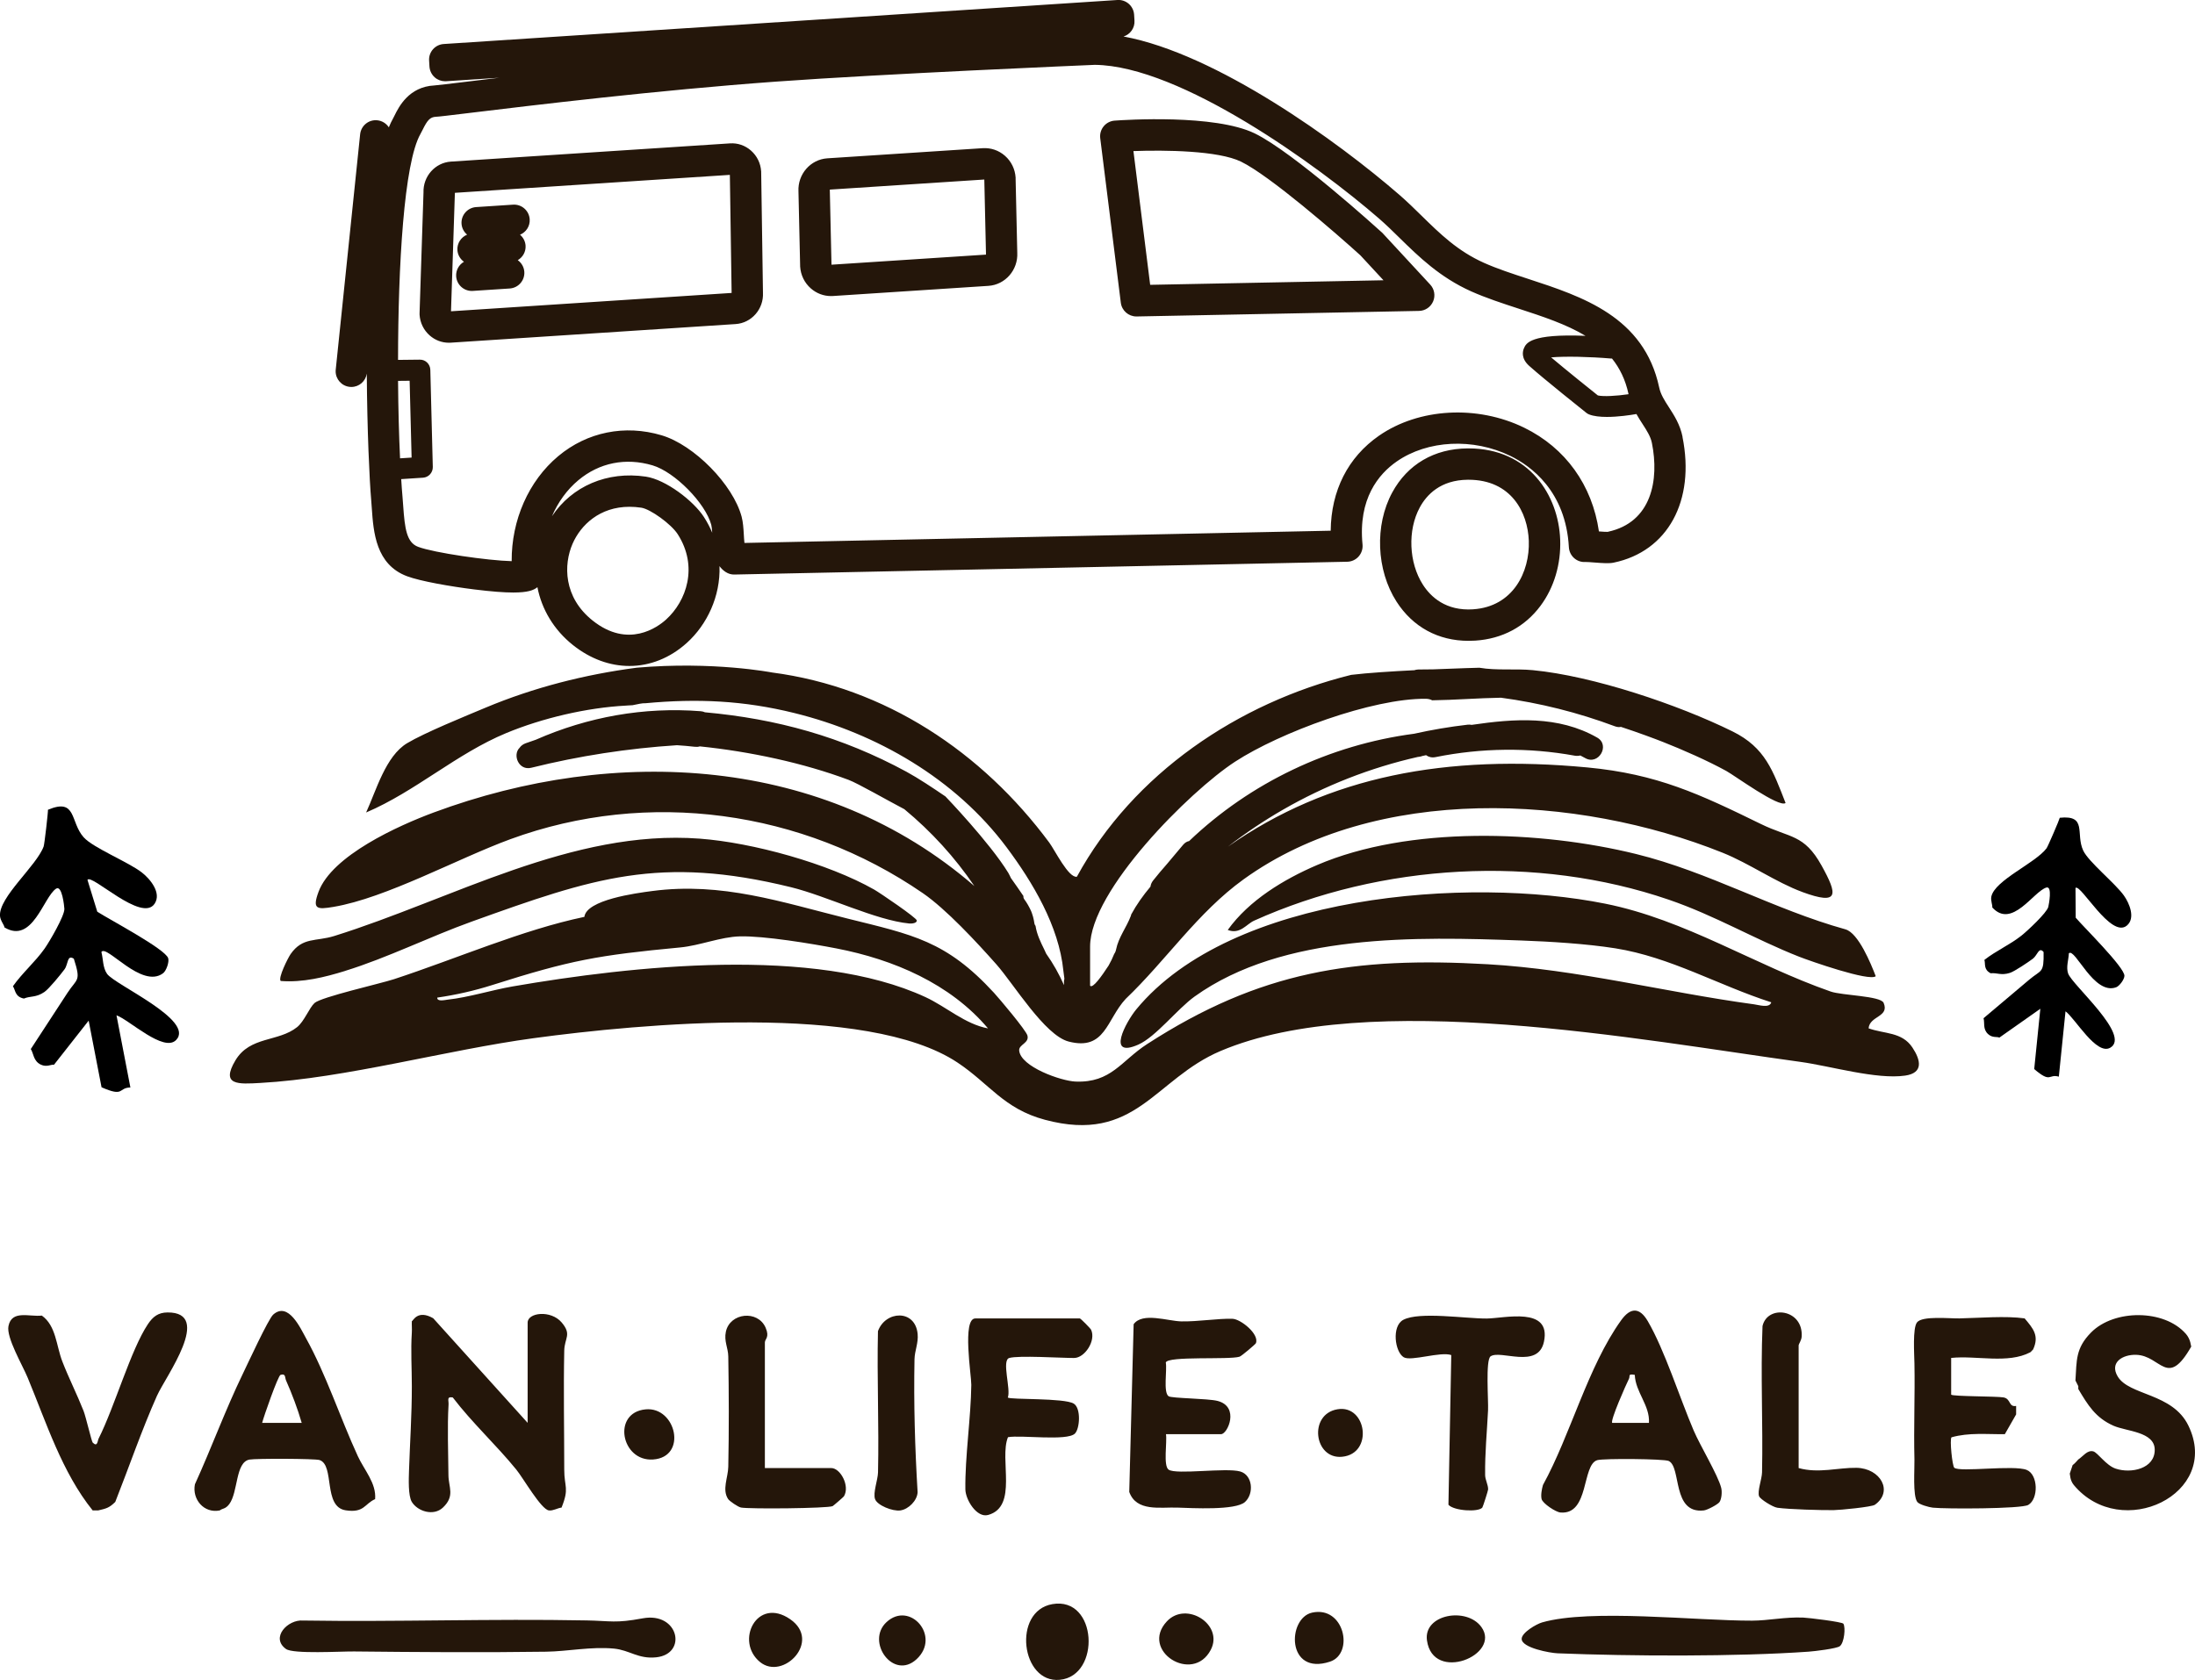
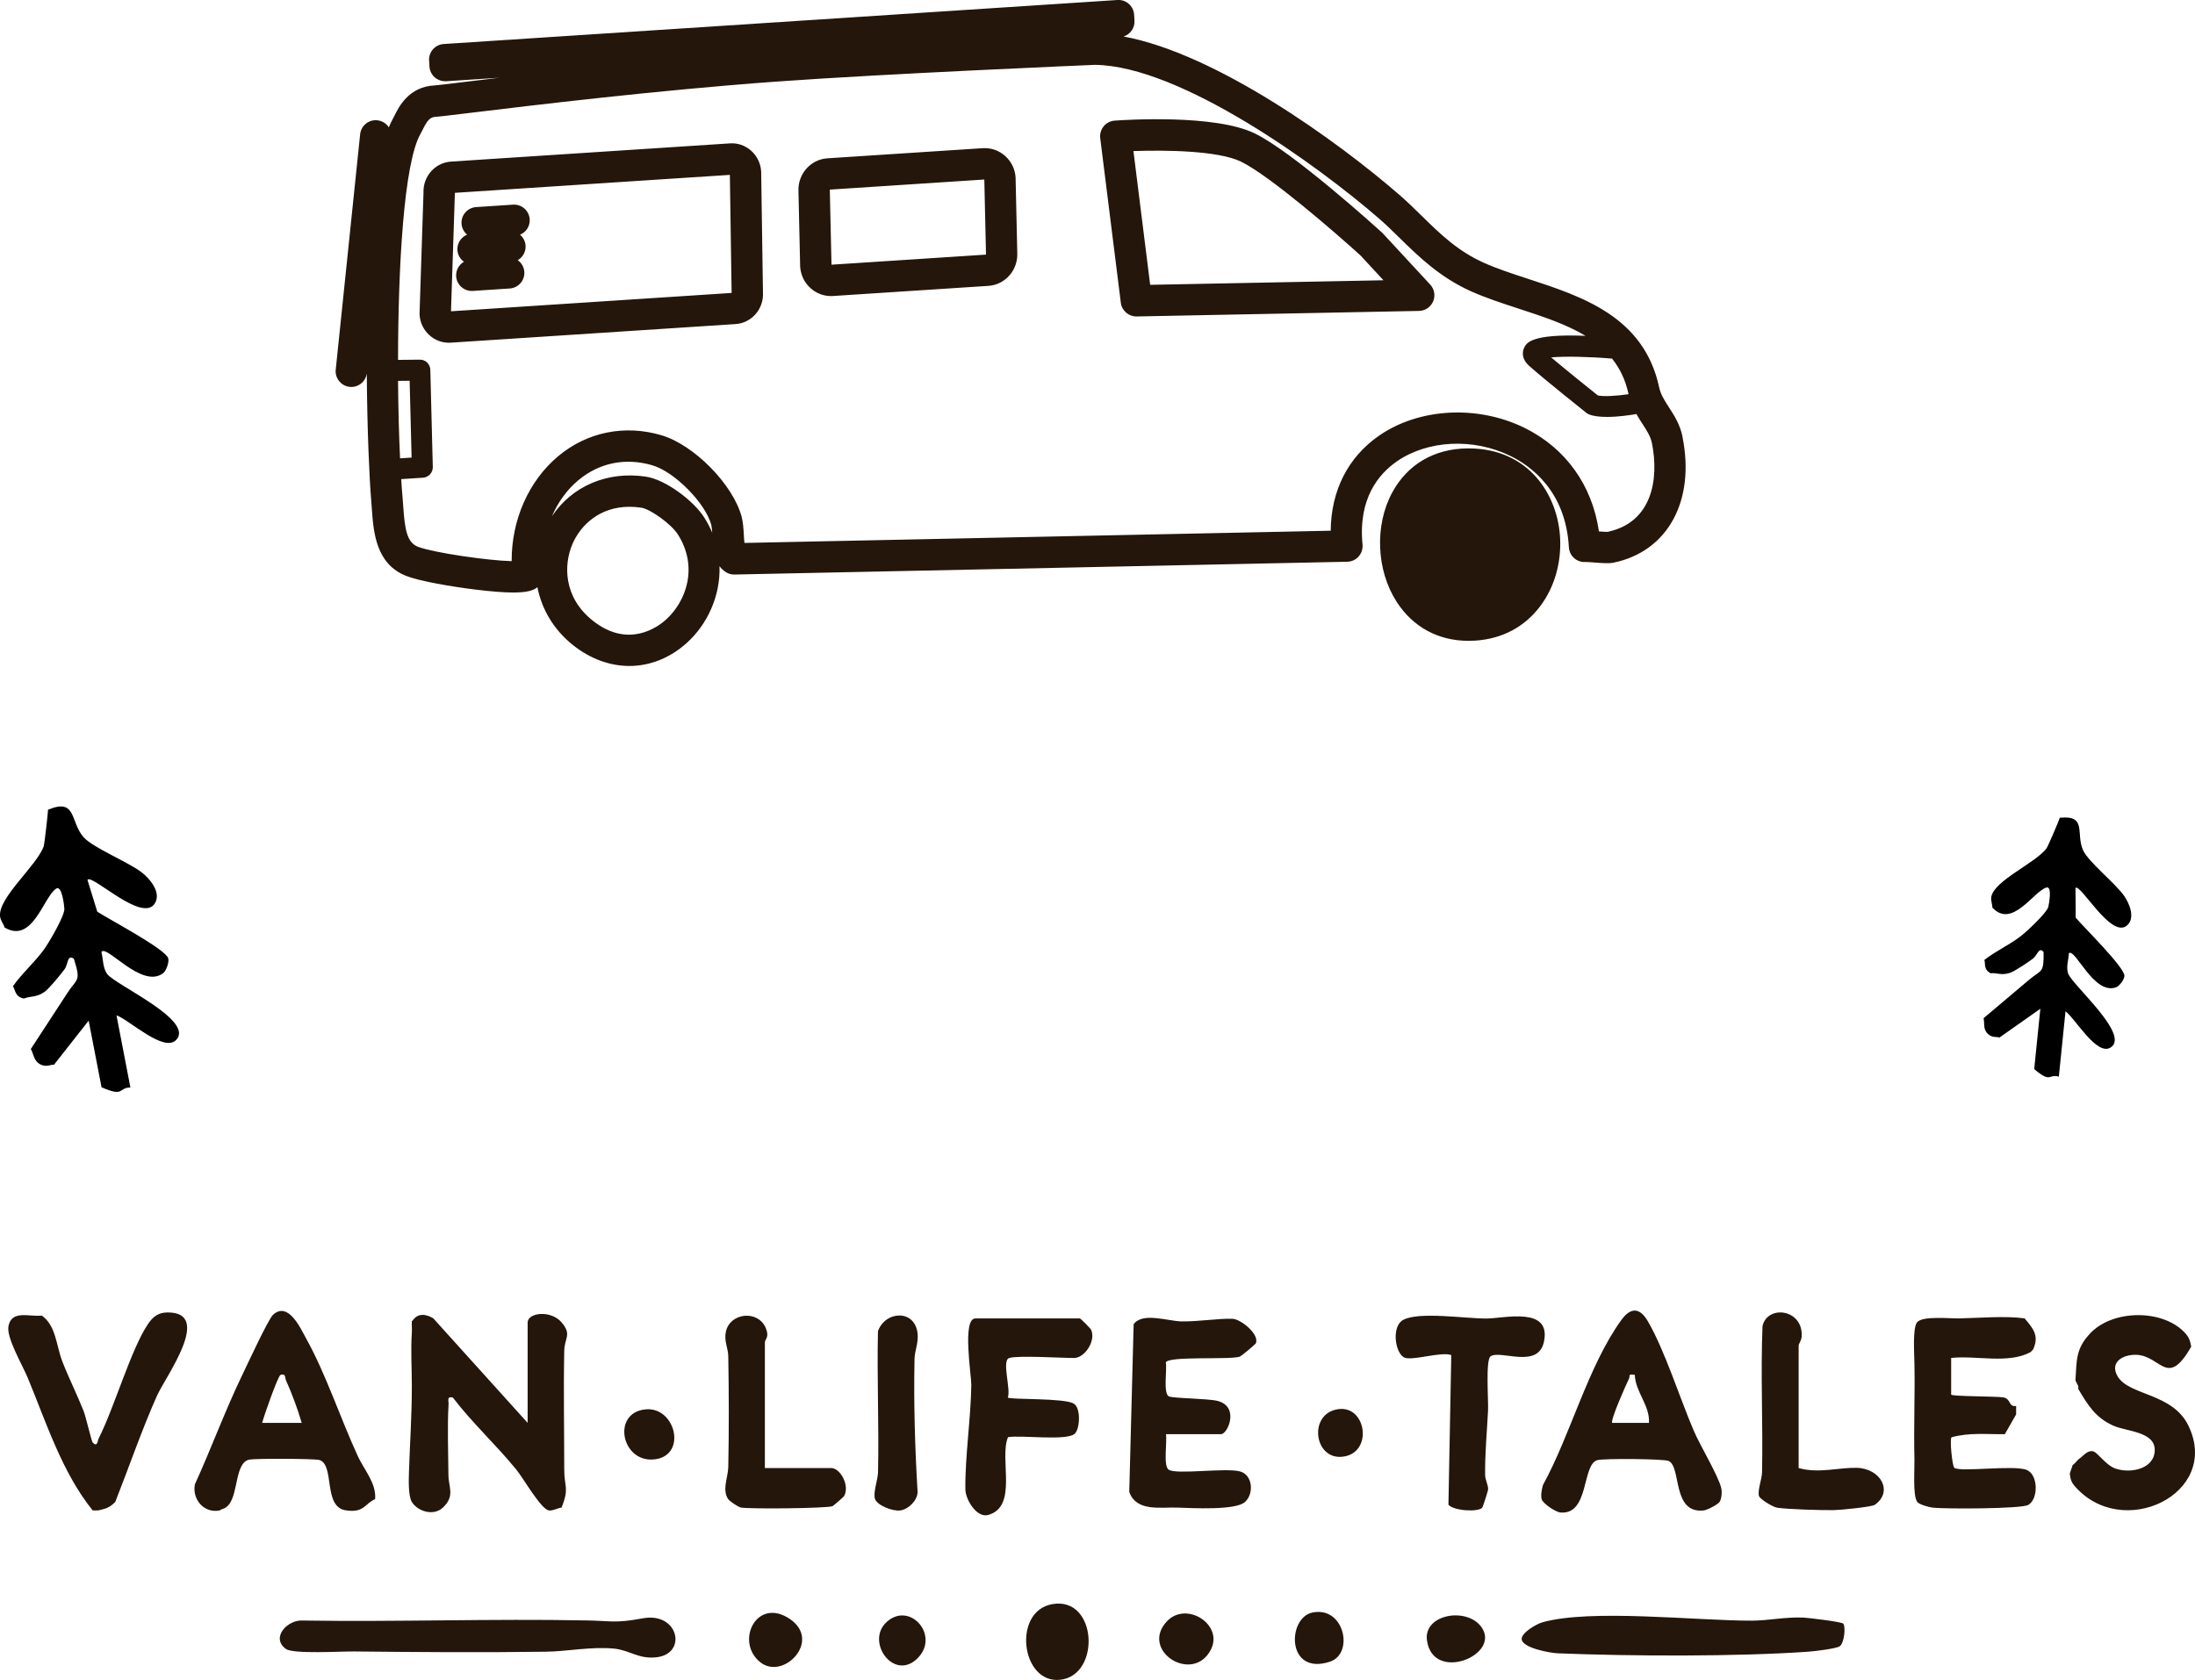
<svg xmlns="http://www.w3.org/2000/svg" id="Layer_1" version="1.1" viewBox="0 0 735.83 563.33">
  <defs>
    <style>
      .st0 {
        fill: #24160a;
      }
    </style>
  </defs>
-   <path class="st0" d="M604.16,299.1c-8.75-3.22-17.71-9.55-26.65-13.14-48.86-19.63-116.24-23.1-160.63,8.91-15.39,11.1-25.95,27.14-39.5,40.07-6.45,6.92-6.82,17.51-19.14,14.32-8.02-2.07-18.43-19.34-24.23-25.89-6.57-7.41-16.83-18.5-24.66-23.88-40.42-27.78-92.06-35.03-138.28-18.08-17.59,6.45-41.6,19.71-59.27,22.69-5.57.94-7.18.81-5.03-5.02,4.5-12.2,26.75-22.22,38.62-26.63,60.93-22.61,130.81-19,181.25,24.67-6.53-9.62-14.41-18.28-23.48-25.78-5.65-2.95-15.57-8.66-18.69-9.83-15.11-5.66-33.01-9.5-49.88-11.23-.47.16-1.01.21-1.64.14-2-.23-4-.4-6-.53-16.47,1.06-32.79,3.57-48.85,7.56-4.22,1.05-6.37-4.31-3.91-6.71.44-.63,1.09-1.15,1.96-1.48,1.15-.42,2.31-.82,3.47-1.21,17.42-7.66,36.27-11.06,55.28-9.56.53.04,1,.17,1.42.36,23.96,2.17,45.88,8.17,67.58,19.95,3.91,2.12,8.99,5.51,13.04,8.27,0,0,14.79,15.38,21.07,25.62.34.56.59,1.17.89,1.76,1.42,1.98,2.81,3.99,4.18,6.01-.04.38.04.76.28,1.08.92,1.23,1.65,2.56,2.29,3.95.02.06.05.12.07.18.07.19.14.37.21.56.13.37.25.75.36,1.13.11.37.2.75.27,1.13.04.19.07.37.1.56,0,0,0,0,0,0,0,.05.01.11.02.16.05.47.16.89.46,1.25.42,2.8,1.69,5.45,2.94,7.96.23.45.43.91.63,1.37,2.36,3.33,4.33,6.85,5.97,10.55,0-.5,0-.99-.01-1.49.1-.24.15-.5.13-.77-.09-.86-.2-1.72-.33-2.57-1.49-14.98-10.3-29.69-19.03-41.38-17.16-22.98-43.48-38.19-71.15-45.03-16.93-4.19-32.48-4.91-49.87-3.29-.62-.02-1.25.04-1.91.17-.83.17-1.66.33-2.49.5-.91.02-1.78.11-2.2.13-13.1.69-28.02,4.19-40.12,9.21-16.69,6.92-30.4,19.57-46.97,26.63,3.39-7.36,6.52-18.9,13.75-23.24,5.87-3.52,19.42-9.03,26.29-11.91,16.13-6.76,33.3-11.13,50.66-13.4,25.61-2.24,45.37,1.6,45.37,1.6,38.01,4.98,70.47,26.72,92.95,57.05,1.87,2.53,6.44,11.9,9.24,11.45,18.89-34.6,54.07-58.33,91.97-67.7,5.56-.67,13.56-1.18,21.16-1.56.39-.14.83-.22,1.32-.24,1.66-.04,3.31-.06,4.96-.05,8.66-.37,15.53-.54,15.53-.54,5.87,1,12.03.25,17.89.81,20.18,1.93,48.71,11.53,66.99,20.55,10.99,5.42,13.52,13.18,17.77,24-2.2,1.68-16.99-9.16-19.88-10.75-6.22-3.42-14.64-7.14-21.29-9.75-2.56-1.01-8.21-3.13-14.02-5.03-.6.13-1.29.08-2.04-.2-12.39-4.63-25.17-7.83-38.17-9.58-7.63.12-15.35.76-23.07.87-.62-.36-1.48-.51-2.13-.51-17.89-.19-48.9,11.3-63.94,21.09-15.21,9.9-48.61,43.25-48.61,62v13.13c.91,1.03,3.93-3.28,6.2-6.76.72-1.26,1.35-2.56,1.88-3.9.3-.41.52-.92.64-1.53.81-4.03,3.5-7.41,4.94-11.23.06-.16.1-.32.13-.49,1.8-3.32,4.01-6.4,6.45-9.32.09-.7.37-1.4.89-2.06,1.49-1.88,3.04-3.71,4.62-5.5,1.81-2.15,3.61-4.3,5.42-6.45.62-.74,1.32-1.14,2.03-1.27,20.52-19.61,47.16-32.27,75.44-35.99,5.9-1.32,11.87-2.33,17.9-3.03.51-.06.96-.03,1.36.06,14.3-2.1,29.04-3.19,42.1,4.27,4.45,2.54.44,9.41-4.02,6.87-.55-.31-1.1-.6-1.65-.88-.56.15-1.18.19-1.85.07-15.45-2.81-31.28-2.63-46.67.48-1.27.26-2.35-.04-3.18-.65-.42.09-.83.18-1.25.27-.33.13-.69.23-1.09.27-.14.02-.28.04-.41.05-15.86,3.59-31.16,9.59-45.25,17.71-6.42,3.7-12.57,7.83-18.42,12.37,33.81-23.7,73.25-31.01,120.47-26.56,23.47,2.21,37.73,8.97,58.21,18.98,9.72,4.75,14.43,3.31,20.31,13.9,5.43,9.78,6.04,13.5-6.49,8.88ZM587.96,336.77c-29.85-4.06-58.97-11.69-89.22-13.43-44.82-2.57-76.32,2.29-114.16,26.75-8.8,5.69-12.04,13.07-24.05,12.59-4.8-.19-18.38-4.94-18.87-10.41-.18-2.02,3.47-2.47,2.76-5.05-.49-1.77-9.34-12.27-11.22-14.32-16.06-17.46-27.25-19.45-49.12-24.89-22.18-5.52-42.05-12.3-65.4-9.23-5.52.72-22.07,2.94-22.78,8.67-20.83,4.36-42.75,13.98-63.83,20.9-4.55,1.49-24.42,5.98-26.63,7.99-1.78,1.63-3.43,6.14-5.84,8.08-6.25,5.03-15.8,2.97-20.68,11.15-5.06,8.48,1.05,7.98,8.37,7.57,28.56-1.58,62.44-11.06,91.61-15.01,35.73-4.85,111.77-11.96,142.05,8.15,10.77,7.15,15.51,15.51,29.33,19.21,30.49,8.16,36.7-13.66,58.9-23.07,49.62-21.03,140.85-3.68,194.45,3.67,9.96,1.37,25.45,5.98,35.04,4.59,6.14-.89,5.28-5.13,2.42-9.43-3.5-5.27-9.4-4.51-14.68-6.42.33-4.23,7.07-3.75,5.04-8.54-1-2.36-13.94-2.46-17.76-3.8-25.55-8.92-48.66-24.06-75.57-29.46-45.86-9.21-125.28-3.27-157.21,35.44-3.44,4.18-10.19,16.61.68,11.82,5.87-2.59,13.08-11.97,18.88-16.13,29.65-21.25,74.49-20.05,109.39-18.79,9.76.35,22,1.1,31.6,2.62,18.53,2.94,34.65,12.44,52.32,18.11-.57,2.08-4.18.88-5.84.66ZM310.27,334.37c-37.22-17.24-98.49-10.48-138.38-3.6-7.1,1.23-14.7,3.66-21.82,4.44-.88.1-3.61.78-3.48-.69,6.25-.9,12.45-2.31,18.46-4.22,26.26-8.34,35.28-9.97,63-12.6,6.59-.63,13.52-3.55,20-3.71,8.06-.21,24.09,2.44,32.39,4.05,19.09,3.7,38.07,11.78,50.77,26.81-7.69-1.42-14.02-7.28-20.94-10.48ZM604.16,299.1c-8.75-3.22-17.71-9.55-26.65-13.14-48.86-19.63-116.24-23.1-160.63,8.91-15.39,11.1-25.95,27.14-39.5,40.07-6.45,6.92-6.82,17.51-19.14,14.32-8.02-2.07-18.43-19.34-24.23-25.89-6.57-7.41-16.83-18.5-24.66-23.88-40.42-27.78-92.06-35.03-138.28-18.08-17.59,6.45-41.6,19.71-59.27,22.69-5.57.94-7.18.81-5.03-5.02,4.5-12.2,26.75-22.22,38.62-26.63,60.93-22.61,130.81-19,181.25,24.67-6.53-9.62-14.41-18.28-23.48-25.78-5.65-2.95-15.57-8.66-18.69-9.83-15.11-5.66-33.01-9.5-49.88-11.23-.47.16-1.01.21-1.64.14-2-.23-4-.4-6-.53-16.47,1.06-32.79,3.57-48.85,7.56-4.22,1.05-6.37-4.31-3.91-6.71.44-.63,1.09-1.15,1.96-1.48,1.15-.42,2.31-.82,3.47-1.21,17.42-7.66,36.27-11.06,55.28-9.56.53.04,1,.17,1.42.36,23.96,2.17,45.88,8.17,67.58,19.95,3.91,2.12,8.99,5.51,13.04,8.27,0,0,14.79,15.38,21.07,25.62.34.56.59,1.17.89,1.76,1.42,1.98,2.81,3.99,4.18,6.01-.04.38.04.76.28,1.08.92,1.23,1.65,2.56,2.29,3.95.02.06.05.12.07.18.07.19.14.37.21.56.13.37.25.75.36,1.13.11.37.2.75.27,1.13.04.19.07.37.1.56,0,0,0,0,0,0,0,.05.01.11.02.16.05.47.16.89.46,1.25.42,2.8,1.69,5.45,2.94,7.96.23.45.43.91.63,1.37,2.36,3.33,4.33,6.85,5.97,10.55,0-.5,0-.99-.01-1.49.1-.24.15-.5.13-.77-.09-.86-.2-1.72-.33-2.57-1.49-14.98-10.3-29.69-19.03-41.38-17.16-22.98-43.48-38.19-71.15-45.03-16.93-4.19-32.48-4.91-49.87-3.29-.62-.02-1.25.04-1.91.17-.83.17-1.66.33-2.49.5-.91.02-1.78.11-2.2.13-13.1.69-28.02,4.19-40.12,9.21-16.69,6.92-30.4,19.57-46.97,26.63,3.39-7.36,6.52-18.9,13.75-23.24,5.87-3.52,19.42-9.03,26.29-11.91,16.13-6.76,33.3-11.13,50.66-13.4,25.61-2.24,45.37,1.6,45.37,1.6,38.01,4.98,70.47,26.72,92.95,57.05,1.87,2.53,6.44,11.9,9.24,11.45,18.89-34.6,54.07-58.33,91.97-67.7,5.56-.67,13.56-1.18,21.16-1.56.39-.14.83-.22,1.32-.24,1.66-.04,3.31-.06,4.96-.05,8.66-.37,15.53-.54,15.53-.54,5.87,1,12.03.25,17.89.81,20.18,1.93,48.71,11.53,66.99,20.55,10.99,5.42,13.52,13.18,17.77,24-2.2,1.68-16.99-9.16-19.88-10.75-6.22-3.42-14.64-7.14-21.29-9.75-2.56-1.01-8.21-3.13-14.02-5.03-.6.13-1.29.08-2.04-.2-12.39-4.63-25.17-7.83-38.17-9.58-7.63.12-15.35.76-23.07.87-.62-.36-1.48-.51-2.13-.51-17.89-.19-48.9,11.3-63.94,21.09-15.21,9.9-48.61,43.25-48.61,62v13.13c.91,1.03,3.93-3.28,6.2-6.76.72-1.26,1.35-2.56,1.88-3.9.3-.41.52-.92.64-1.53.81-4.03,3.5-7.41,4.94-11.23.06-.16.1-.32.13-.49,1.8-3.32,4.01-6.4,6.45-9.32.09-.7.37-1.4.89-2.06,1.49-1.88,3.04-3.71,4.62-5.5,1.81-2.15,3.61-4.3,5.42-6.45.62-.74,1.32-1.14,2.03-1.27,20.52-19.61,47.16-32.27,75.44-35.99,5.9-1.32,11.87-2.33,17.9-3.03.51-.06.96-.03,1.36.06,14.3-2.1,29.04-3.19,42.1,4.27,4.45,2.54.44,9.41-4.02,6.87-.55-.31-1.1-.6-1.65-.88-.56.15-1.18.19-1.85.07-15.45-2.81-31.28-2.63-46.67.48-1.27.26-2.35-.04-3.18-.65-.42.09-.83.18-1.25.27-.33.13-.69.23-1.09.27-.14.02-.28.04-.41.05-15.86,3.59-31.16,9.59-45.25,17.71-6.42,3.7-12.57,7.83-18.42,12.37,33.81-23.7,73.25-31.01,120.47-26.56,23.47,2.21,37.73,8.97,58.21,18.98,9.72,4.75,14.43,3.31,20.31,13.9,5.43,9.78,6.04,13.5-6.49,8.88ZM618.67,311.64c-24.07-6.68-45.8-19.26-70.22-25.27-32.14-7.91-76.1-9.51-106.92,3.7-11.13,4.77-22.81,11.81-29.95,21.77,4.12,1.6,6.28-1.97,8.82-3.11,42.74-19.23,94.62-22.22,138.99-7.05,15.5,5.3,28.92,13.3,43.73,19.13,3.55,1.4,23.57,8.41,25.68,6.54-1.59-4.16-5.8-14.5-10.15-15.71ZM115.75,325.55c14.07-4.34,28.38-11.48,42.38-16.51,40.64-14.61,62.99-22.34,107.05-11.53,11.89,2.92,28.48,11.1,39.59,12.16.95.09,2.62-.11,2.57-1.01s-12.41-9.29-14.29-10.36c-15.48-8.78-40.77-15.76-58.51-17.08-42.78-3.18-82.96,20.31-122.5,32.65-6.13,1.91-10.6.29-14.62,6.07-.88,1.26-4.28,8.03-3.32,9.01,7.39.57,14.67-1.23,21.67-3.39Z" />
-   <path class="st0" d="M564.05,146.5c-.84-4.14-2.83-7.23-4.59-9.95-1.47-2.28-2.75-4.26-3.25-6.62-5.07-23.72-25.71-30.46-43.93-36.42-5.33-1.74-10.37-3.39-14.82-5.38-8.8-3.94-14.69-9.7-20.92-15.81-2.35-2.31-4.79-4.69-7.35-6.92-20.78-18.05-61.44-47.42-92.54-53.16,2.25-.71,3.82-2.87,3.66-5.33l-.12-1.99c-.09-1.39-.73-2.7-1.77-3.62-1.05-.92-2.42-1.4-3.82-1.3l-225.85,14.76c-2.89.19-5.09,2.68-4.9,5.57l.12,1.99c.09,1.39.73,2.7,1.77,3.62.96.85,2.2,1.31,3.47,1.31.11,0,.23,0,.34-.01l17.87-1.17c-4.1.49-7.77.94-10.92,1.32-5.39.65-10.05,1.22-10.87,1.26-8.6.43-11.96,7.24-13.39,10.14-.17.35-.32.66-.47.92-.5.88-.97,1.88-1.42,2.99-.84-1.28-2.21-2.19-3.85-2.36-2.89-.31-5.47,1.8-5.77,4.69l-8.18,78.92c-.02.18-.03.37-.03.55,0,2.66,2.01,4.95,4.72,5.23.18.02.37.03.55.03,2.58,0,4.78-1.89,5.17-4.47.13,19.22.9,35.74,1.47,42.29.08.93.15,1.89.21,2.85.56,7.97,1.32,18.88,11.82,22.8,4.5,1.68,14.53,3.43,22.48,4.42,5.86.73,10.07,1.04,13.14,1.04,4.78,0,6.82-.74,8.08-1.79,1.43,7.4,5.49,14.29,11.9,19.4,5.88,4.69,12.45,7.02,18.93,7.02,6.83,0,13.57-2.6,19.29-7.77,6.71-6.06,11.27-15.58,10.92-25.71.55.76,1.23,1.44,2.09,1.99.88.56,1.91.88,2.95.83l205.4-4.29c1.46-.03,2.85-.67,3.82-1.77.97-1.1,1.44-2.55,1.3-4-1.51-15.39,5.4-23.64,11.46-27.85,10.35-7.19,25.65-7.95,38.08-1.88,6.89,3.36,18.59,11.81,19.63,30.62.08,1.4.7,2.71,1.75,3.65s2.42,1.41,3.82,1.31c.43-.03,1.92.1,2.91.17,3.08.24,5.04.37,6.54.05,18.13-3.77,27.4-20.72,23.06-42.19ZM545.95,132.19c-4.01.59-8.46.85-10.3.41-2.1-1.67-10.45-8.36-15.66-12.76,4.7-.42,12.95-.22,20.03.38.13,0,.25,0,.37,0,2.59,3.23,4.51,7.11,5.54,11.91,0,.02.01.04.01.06ZM133.44,127.72l3.88-.04.66,25.76-3.87.25c-.36-7.61-.6-16.54-.67-25.97ZM223.28,207.76c-2.75,2.49-12.66,9.86-24.62.32-9.82-7.83-9.76-18.76-6.72-25.74,2.73-6.27,9.08-12.4,19.1-12.4,1.25,0,2.56.1,3.93.3h0c3.08.46,10.04,5.51,12.2,8.86,7.03,10.91,2.92,22.51-3.89,28.66ZM236,173.4c-3.52-5.46-12.8-12.57-19.49-13.57-12.97-1.93-24.77,3.21-31.48,13.29,2.03-4.72,5.02-8.89,8.85-12.09,7.05-5.89,15.89-7.65,24.89-4.98,7.42,2.21,17.72,12.65,19.67,19.95.15.57.25,1.58.32,2.63-.74-1.76-1.65-3.52-2.77-5.24ZM539.03,178.35c-.56.03-1.91-.07-3.02-.15-2.24-15.49-11.19-28.01-25.05-34.78-15.74-7.69-35.31-6.6-48.69,2.69-10.41,7.23-16.04,18.4-16.18,31.85l-196.53,4.1c-.1-.94-.17-2.03-.21-2.83-.12-2.03-.25-4.14-.73-5.96-2.89-10.8-15.93-24.07-26.84-27.31-12.31-3.66-24.94-1.11-34.63,6.99-9.96,8.32-15.71,21.49-15.62,35.22-7.96-.19-26.01-2.8-31.35-4.8-3.88-1.45-4.48-6.14-5.01-13.68-.07-1.03-.14-2.04-.23-3.04-.16-1.81-.31-3.81-.44-5.99l7.31-.48c1.88-.12,3.32-1.71,3.28-3.59l-.83-32.58c-.05-1.92-1.61-3.46-3.54-3.41l-7.28.08c.03-31.37,1.95-65.99,7.52-75.78.23-.41.48-.91.76-1.46,1.52-3.08,2.43-4.19,4.41-4.29.95-.03,3.57-.35,11.69-1.33,20.24-2.45,62.36-7.56,102.25-10.45,36.77-2.66,103.5-5.48,106.95-5.63,28.78.31,74.92,33.86,95.31,51.57,2.32,2.02,4.54,4.19,6.88,6.49,6.31,6.18,13.46,13.19,23.98,17.9,4.96,2.21,10.49,4.02,15.85,5.77,8.11,2.65,16.01,5.24,22.47,9.14-18.51-.76-19.92,2.5-20.64,4.17-.41.94-1.05,3.38,1.75,5.89,4.9,4.4,18.6,15.3,19.18,15.77.27.21.56.38.88.51,1.57.63,3.74.85,6.01.85,3.76,0,7.79-.6,9.89-.97.67,1.21,1.39,2.32,2.07,3.37,1.44,2.23,2.68,4.15,3.12,6.34,2.49,12.35-.07,26.62-14.72,29.77ZM492.29,150.36c-.11,0-.22,0-.32,0-11.17.09-20.14,5.35-25.26,14.8-5.93,10.95-5.34,25.99,1.44,36.57,5.48,8.54,13.99,13.16,24.15,13.16.74,0,1.49-.02,2.25-.07,9.07-.59,16.63-4.63,21.87-11.67,4.56-6.12,6.9-14,6.6-22.19-.54-14.78-10.39-30.6-30.73-30.6ZM493.85,204.32c-9.17.6-14.23-4.17-16.86-8.27-4.73-7.38-5.17-18.27-1.04-25.89,2.27-4.2,6.91-9.21,16.1-9.29.08,0,.16,0,.23,0,14.37,0,19.88,11.01,20.22,20.47.38,10.45-5.29,22.1-18.65,22.97ZM340.47,59.8c0-.07,0-.14,0-.21-.18-2.87-1.45-5.48-3.58-7.35-2.07-1.82-4.71-2.72-7.44-2.55l-52.1,3.4c-5.66.37-9.97,5.34-9.68,11.1l.56,24.96c0,.07,0,.14,0,.21.18,2.87,1.45,5.48,3.58,7.35,1.9,1.67,4.28,2.57,6.76,2.57.22,0,.45,0,.67-.02l52.1-3.4c5.66-.37,9.97-5.34,9.68-11.1l-.56-24.96ZM330.53,85.38l-51.79,3.38s0,0,0-.01l-.56-24.88c0-.07,0-.14,0-.21,0-.03,0-.06,0-.08l51.79-3.38s0,0,0,.01l.56,24.88c0,.07,0,.14,0,.21,0,.03,0,.06,0,.08ZM255.16,57.47c-.17-2.72-1.38-5.19-3.4-6.97-1.96-1.73-4.47-2.6-7.06-2.42l-93.54,6.11h0c-5.31.35-9.37,4.96-9.19,10.35l-1.32,40.48c0,.17,0,.33,0,.5.17,2.72,1.38,5.19,3.4,6.97,1.8,1.58,4.06,2.44,6.42,2.44.21,0,.43,0,.64-.02l95.48-6.24c5.36-.35,9.45-5.04,9.18-10.49l-.6-40.45c0-.08,0-.17,0-.25ZM151.19,104.37l1.3-39.68s0-.02,0-.03l92.18-6.02.59,39.59-94.07,6.15ZM177.57,73.53c.15,2.31-1.22,4.34-3.24,5.18,1.05.89,1.76,2.18,1.86,3.66.13,2.06-.95,3.9-2.62,4.87,1.23.89,2.09,2.28,2.2,3.91.19,2.9-2.01,5.4-4.9,5.59l-12.36.81c-.12,0-.23.01-.35.01-2.75,0-5.06-2.13-5.24-4.91-.13-2.06.94-3.9,2.61-4.87-1.23-.89-2.09-2.28-2.19-3.91-.15-2.31,1.23-4.35,3.25-5.18-1.05-.89-1.77-2.18-1.87-3.66-.19-2.9,2.01-5.4,4.9-5.59l12.36-.81c2.91-.19,5.4,2.01,5.59,4.9ZM463.63,78.32c-.1-.11-.21-.22-.32-.32-1.21-1.1-29.67-26.94-42.69-33.27-13.38-6.5-43.56-4.53-46.96-4.28-1.44.1-2.77.8-3.68,1.91s-1.33,2.56-1.15,3.99l6.9,55.16c.33,2.64,2.57,4.61,5.22,4.61.03,0,.07,0,.1,0l94.65-1.86c2.07-.04,3.92-1.29,4.73-3.2s.43-4.11-.98-5.63l-15.83-17.11ZM385.57,95.51l-5.61-44.85c10.67-.38,28.44-.17,36.06,3.54,9.62,4.68,32,24.13,40.04,31.44l7.72,8.34-78.21,1.53Z" />
+   <path class="st0" d="M564.05,146.5c-.84-4.14-2.83-7.23-4.59-9.95-1.47-2.28-2.75-4.26-3.25-6.62-5.07-23.72-25.71-30.46-43.93-36.42-5.33-1.74-10.37-3.39-14.82-5.38-8.8-3.94-14.69-9.7-20.92-15.81-2.35-2.31-4.79-4.69-7.35-6.92-20.78-18.05-61.44-47.42-92.54-53.16,2.25-.71,3.82-2.87,3.66-5.33l-.12-1.99c-.09-1.39-.73-2.7-1.77-3.62-1.05-.92-2.42-1.4-3.82-1.3l-225.85,14.76c-2.89.19-5.09,2.68-4.9,5.57l.12,1.99c.09,1.39.73,2.7,1.77,3.62.96.85,2.2,1.31,3.47,1.31.11,0,.23,0,.34-.01l17.87-1.17c-4.1.49-7.77.94-10.92,1.32-5.39.65-10.05,1.22-10.87,1.26-8.6.43-11.96,7.24-13.39,10.14-.17.35-.32.66-.47.92-.5.88-.97,1.88-1.42,2.99-.84-1.28-2.21-2.19-3.85-2.36-2.89-.31-5.47,1.8-5.77,4.69l-8.18,78.92c-.02.18-.03.37-.03.55,0,2.66,2.01,4.95,4.72,5.23.18.02.37.03.55.03,2.58,0,4.78-1.89,5.17-4.47.13,19.22.9,35.74,1.47,42.29.08.93.15,1.89.21,2.85.56,7.97,1.32,18.88,11.82,22.8,4.5,1.68,14.53,3.43,22.48,4.42,5.86.73,10.07,1.04,13.14,1.04,4.78,0,6.82-.74,8.08-1.79,1.43,7.4,5.49,14.29,11.9,19.4,5.88,4.69,12.45,7.02,18.93,7.02,6.83,0,13.57-2.6,19.29-7.77,6.71-6.06,11.27-15.58,10.92-25.71.55.76,1.23,1.44,2.09,1.99.88.56,1.91.88,2.95.83l205.4-4.29c1.46-.03,2.85-.67,3.82-1.77.97-1.1,1.44-2.55,1.3-4-1.51-15.39,5.4-23.64,11.46-27.85,10.35-7.19,25.65-7.95,38.08-1.88,6.89,3.36,18.59,11.81,19.63,30.62.08,1.4.7,2.71,1.75,3.65s2.42,1.41,3.82,1.31c.43-.03,1.92.1,2.91.17,3.08.24,5.04.37,6.54.05,18.13-3.77,27.4-20.72,23.06-42.19ZM545.95,132.19c-4.01.59-8.46.85-10.3.41-2.1-1.67-10.45-8.36-15.66-12.76,4.7-.42,12.95-.22,20.03.38.13,0,.25,0,.37,0,2.59,3.23,4.51,7.11,5.54,11.91,0,.02.01.04.01.06ZM133.44,127.72l3.88-.04.66,25.76-3.87.25c-.36-7.61-.6-16.54-.67-25.97ZM223.28,207.76c-2.75,2.49-12.66,9.86-24.62.32-9.82-7.83-9.76-18.76-6.72-25.74,2.73-6.27,9.08-12.4,19.1-12.4,1.25,0,2.56.1,3.93.3h0c3.08.46,10.04,5.51,12.2,8.86,7.03,10.91,2.92,22.51-3.89,28.66ZM236,173.4c-3.52-5.46-12.8-12.57-19.49-13.57-12.97-1.93-24.77,3.21-31.48,13.29,2.03-4.72,5.02-8.89,8.85-12.09,7.05-5.89,15.89-7.65,24.89-4.98,7.42,2.21,17.72,12.65,19.67,19.95.15.57.25,1.58.32,2.63-.74-1.76-1.65-3.52-2.77-5.24ZM539.03,178.35c-.56.03-1.91-.07-3.02-.15-2.24-15.49-11.19-28.01-25.05-34.78-15.74-7.69-35.31-6.6-48.69,2.69-10.41,7.23-16.04,18.4-16.18,31.85l-196.53,4.1c-.1-.94-.17-2.03-.21-2.83-.12-2.03-.25-4.14-.73-5.96-2.89-10.8-15.93-24.07-26.84-27.31-12.31-3.66-24.94-1.11-34.63,6.99-9.96,8.32-15.71,21.49-15.62,35.22-7.96-.19-26.01-2.8-31.35-4.8-3.88-1.45-4.48-6.14-5.01-13.68-.07-1.03-.14-2.04-.23-3.04-.16-1.81-.31-3.81-.44-5.99l7.31-.48c1.88-.12,3.32-1.71,3.28-3.59l-.83-32.58c-.05-1.92-1.61-3.46-3.54-3.41l-7.28.08c.03-31.37,1.95-65.99,7.52-75.78.23-.41.48-.91.76-1.46,1.52-3.08,2.43-4.19,4.41-4.29.95-.03,3.57-.35,11.69-1.33,20.24-2.45,62.36-7.56,102.25-10.45,36.77-2.66,103.5-5.48,106.95-5.63,28.78.31,74.92,33.86,95.31,51.57,2.32,2.02,4.54,4.19,6.88,6.49,6.31,6.18,13.46,13.19,23.98,17.9,4.96,2.21,10.49,4.02,15.85,5.77,8.11,2.65,16.01,5.24,22.47,9.14-18.51-.76-19.92,2.5-20.64,4.17-.41.94-1.05,3.38,1.75,5.89,4.9,4.4,18.6,15.3,19.18,15.77.27.21.56.38.88.51,1.57.63,3.74.85,6.01.85,3.76,0,7.79-.6,9.89-.97.67,1.21,1.39,2.32,2.07,3.37,1.44,2.23,2.68,4.15,3.12,6.34,2.49,12.35-.07,26.62-14.72,29.77ZM492.29,150.36c-.11,0-.22,0-.32,0-11.17.09-20.14,5.35-25.26,14.8-5.93,10.95-5.34,25.99,1.44,36.57,5.48,8.54,13.99,13.16,24.15,13.16.74,0,1.49-.02,2.25-.07,9.07-.59,16.63-4.63,21.87-11.67,4.56-6.12,6.9-14,6.6-22.19-.54-14.78-10.39-30.6-30.73-30.6ZM493.85,204.32ZM340.47,59.8c0-.07,0-.14,0-.21-.18-2.87-1.45-5.48-3.58-7.35-2.07-1.82-4.71-2.72-7.44-2.55l-52.1,3.4c-5.66.37-9.97,5.34-9.68,11.1l.56,24.96c0,.07,0,.14,0,.21.18,2.87,1.45,5.48,3.58,7.35,1.9,1.67,4.28,2.57,6.76,2.57.22,0,.45,0,.67-.02l52.1-3.4c5.66-.37,9.97-5.34,9.68-11.1l-.56-24.96ZM330.53,85.38l-51.79,3.38s0,0,0-.01l-.56-24.88c0-.07,0-.14,0-.21,0-.03,0-.06,0-.08l51.79-3.38s0,0,0,.01l.56,24.88c0,.07,0,.14,0,.21,0,.03,0,.06,0,.08ZM255.16,57.47c-.17-2.72-1.38-5.19-3.4-6.97-1.96-1.73-4.47-2.6-7.06-2.42l-93.54,6.11h0c-5.31.35-9.37,4.96-9.19,10.35l-1.32,40.48c0,.17,0,.33,0,.5.17,2.72,1.38,5.19,3.4,6.97,1.8,1.58,4.06,2.44,6.42,2.44.21,0,.43,0,.64-.02l95.48-6.24c5.36-.35,9.45-5.04,9.18-10.49l-.6-40.45c0-.08,0-.17,0-.25ZM151.19,104.37l1.3-39.68s0-.02,0-.03l92.18-6.02.59,39.59-94.07,6.15ZM177.57,73.53c.15,2.31-1.22,4.34-3.24,5.18,1.05.89,1.76,2.18,1.86,3.66.13,2.06-.95,3.9-2.62,4.87,1.23.89,2.09,2.28,2.2,3.91.19,2.9-2.01,5.4-4.9,5.59l-12.36.81c-.12,0-.23.01-.35.01-2.75,0-5.06-2.13-5.24-4.91-.13-2.06.94-3.9,2.61-4.87-1.23-.89-2.09-2.28-2.19-3.91-.15-2.31,1.23-4.35,3.25-5.18-1.05-.89-1.77-2.18-1.87-3.66-.19-2.9,2.01-5.4,4.9-5.59l12.36-.81c2.91-.19,5.4,2.01,5.59,4.9ZM463.63,78.32c-.1-.11-.21-.22-.32-.32-1.21-1.1-29.67-26.94-42.69-33.27-13.38-6.5-43.56-4.53-46.96-4.28-1.44.1-2.77.8-3.68,1.91s-1.33,2.56-1.15,3.99l6.9,55.16c.33,2.64,2.57,4.61,5.22,4.61.03,0,.07,0,.1,0l94.65-1.86c2.07-.04,3.92-1.29,4.73-3.2s.43-4.11-.98-5.63l-15.83-17.11ZM385.57,95.51l-5.61-44.85c10.67-.38,28.44-.17,36.06,3.54,9.62,4.68,32,24.13,40.04,31.44l7.72,8.34-78.21,1.53Z" />
  <path class="st0" d="M188.25,505.54c-1.32.13-2.8,1.12-4.23.95-2.61-.3-8.6-10.83-10.95-13.71-6.76-8.3-14.79-15.66-21.29-24.18-2.13-.36-1.33.93-1.41,2.36-.45,7.56-.1,16.06-.04,23.72.03,4,2.27,6.96-1.85,10.85-3.13,2.96-8.47,1.29-10.42-1.89-1.28-2.1-1.03-7.79-.95-10.42.31-9.39.96-18.85.95-28.4,0-6.02-.4-11.97,0-17.99.08-1.25-.06-2.53,0-3.79.4-.03,1.87-4.02,7.16-1l31.66,35.08v-33.61c0-3.39,7.79-4.32,11.41-.05,3.48,4.11.95,5.13.86,9.48-.27,13.25,0,26.59,0,39.85,0,5.94,1.76,6.14-.9,12.74ZM119.91,488.19c-5.86-12.72-10.62-27.39-17.34-39.47-1.79-3.22-5.91-12.42-10.99-7.89-1.62,1.44-8.59,16.57-10.19,19.87-5.87,12.12-10.47,24.78-16.05,37.03-.99,4.99,3,9.84,8.34,8.76.87-.73,1.89-.39,3.18-2.12,3.02-4.06,2.01-14.03,6.76-14.93,2.13-.4,22.07-.34,23.52.16,5.14,1.76,1.09,15.68,8.74,16.85,6.23.96,6.32-2.2,9.87-3.75.45-5.35-3.62-9.68-5.85-14.51ZM94.05,461.03c1.81-.55,1.39.88,1.85,1.89,1.91,4.28,3.95,9.68,5.24,14.21h-13.26c.5-2.07,5.33-15.85,6.16-16.1ZM577,498.92c-1.09-4.3-7.08-14.18-9.24-19.25-4.64-10.85-9.74-27.03-15.39-36.68-2.72-4.64-5.77-4.64-8.91-.27-11.17,15.54-16.95,38.38-26.21,55.24-.39,1.35-.79,3.43-.45,4.74.38,1.45,4.69,4.34,6.3,4.48,9.72.86,7.14-15.99,12.35-17.55,2.06-.62,22.47-.46,23.97.28,4.31,2.12,1,17.74,11.74,16.58,1.19-.13,4.75-2.02,5.29-2.84.69-1.04.89-3.4.55-4.73ZM552.78,477.13h-12.31c-.76-.71,4.71-13.02,5.59-14.75.51-.99-.5-1.78,1.97-1.35.23,5.83,5.11,10.22,4.75,16.09ZM656.93,442.1c-3.36.07-12.51-.94-14.29,1.33-1.51,1.92-.91,10.73-.86,13.82.2,10.64-.27,21.39,0,32.19.08,3.21-.61,12.07.95,14.2.64.87,3.92,1.78,5.19,1.92,4.19.46,29.73.43,32.02-.92,3.47-2.03,3.34-10.15-.51-11.73-4.29-1.76-22.45.84-24.29-.73-.67-.57-1.59-9.44-.94-10.21,5.79-1.65,11.91-.99,17.88-1.05l3.79-6.63c0-.65-.02-2.62,0-2.84-2.58.45-1.68-2.4-4.23-2.86-2.29-.41-16.93-.3-17.55-.92v-12.32c8.48-.89,19,2.07,26.52-1.89.26-.14.61-.66.95-.95,2.13-4.61.03-7.02-2.84-10.42-6.37-.9-14.99-.14-21.78,0ZM417.38,503.64c3.08-2.83,2.54-9.02-1.62-10.21-4.75-1.36-21.46,1.16-24-.61-1.87-1.3-.46-9.32-.89-11.9h18.46c2.22,0,6.31-9.21-1.16-11.15-3.23-.84-15.38-.85-16.42-1.57-1.86-1.3-.46-8.79-.94-11.31.63-2.26,21.26-.85,24.72-1.95.7-.22,5.33-4.18,5.47-4.5,1.28-3.02-5.04-8.11-7.83-8.21-4.8-.16-11.55.98-17.14.87-4.56-.09-13.05-3.18-16,.95l-1.47,56.24c2.4,6.71,10.37,5.06,16.09,5.25,4.93.16,19.55,1.01,22.72-1.89ZM732.74,447.25c-7.19-8.24-24.02-8.28-31.77-.41-5.22,5.3-4.78,9.38-5.22,16.08l.95,1.89s.03.77,0,.95c3.21,5.39,5.78,9.67,11.81,12.33,4.38,1.93,13.74,1.96,13.82,8,.08,6.42-7.91,8.12-13.08,6.39-3.28-1.09-6.04-5.42-7.54-5.8-1.99-.5-3.35,1.63-5.02,2.74-.13.09-.98,1.21-1.89,1.89l-.95,2.84c.13.15-.02,2.17,1.36,3.83,15.9,19.07,49.52,3.03,38.41-19.92-5.33-11.01-19.87-10.02-23.72-16.52-2.78-4.69,1.68-7.37,6.21-7.23,8.38.25,10.37,11.42,18.46-2.76-.15-.18-.12-2.35-1.83-4.32ZM52.67,467.95c2.8-6.28,18.89-27.97,3.48-27.85-3.09.02-4.89,1.41-6.57,3.93-5.76,8.62-11.11,27.62-16.53,38.38-.37.74-.33,2.96-1.97,1.34-.39-.39-2.3-8.7-3.08-10.66-2.2-5.57-4.94-10.96-7.11-16.56-2.06-5.32-2.07-11.96-6.87-15.38-4.14.5-10.09-2.02-11.19,3.55-.75,3.81,4.7,13.06,6.45,17.28,6.25,15.08,11.52,31.77,21.78,44.5.3.04.64,0,.95,0h.95c2.58-.63,3.58-.77,5.68-2.84,4.67-11.83,8.84-24.07,14.02-35.69ZM498.86,499.43c.04-1.52-.98-3.19-1-4.79-.09-7.5.62-14.4.98-21.73.16-3.23-.89-16.88.85-18.09,3.3-2.3,15.93,4.4,17.89-4.9,2.52-11.94-13.33-7.82-19.2-7.78-7.03.05-22.58-2.41-27.96.44-3.97,2.11-2.82,10.81.18,12.56,2.44,1.42,12.32-2,15.91-.75l-.95,50.19c1.79,2.06,10.03,2.56,11.36.95.2-.25,1.93-5.65,1.95-6.11ZM595.81,505.59c4.03.55,14.58.85,18.88.8,2.08-.02,12.77-1.05,13.83-1.8,6.29-4.47,1.88-12.24-6.16-12.39-6.06-.11-12.71,1.96-19.4.08v-41.19c0-.35.93-1.62,1.01-2.84.64-9.29-11.45-10.86-13.12-3.59-.68,16.34.19,32.73-.16,49.07-.05,2.24-1.63,6.34-.99,8.01.38.98,4.55,3.62,6.1,3.84ZM248.39,505.52c2.86.54,29.07.29,30.73-.47.23-.11,3.68-3.08,3.8-3.3,2.06-3.47-1.18-9.47-4.26-9.47h-22.25v-42.13c0-1.18,1.68-1.68.24-4.96-2.61-5.97-11.95-5.04-13.32,1.39-.67,3.15.76,5.37.81,8.26.21,12.27.25,24.74,0,37.01-.07,3.66-2.16,7.67-.04,10.84.46.68,3.29,2.64,4.28,2.82ZM301.87,506.48c2.68-.38,5.62-3.29,5.74-6.11-.89-14.81-1.33-29.7-1.04-44.58.06-2.86,1.35-5.42,1.05-8.5-.81-8.35-10.83-7.8-13.3-.91-.36,15.77.38,31.59.02,47.36-.06,2.51-1.75,6.87-.99,8.96s5.88,4.16,8.52,3.79ZM360.1,455.36c3.52,0,7.38-5.79,5.67-9.45-.22-.48-3.51-3.8-3.78-3.8h-35.03c-4.48,0-1.31,19.15-1.35,22.27-.13,10.97-2.14,24.23-1.99,35.04.05,3.47,3.81,9.65,7.63,8.59,10.13-2.81,3.65-18.69,6.65-26.08,4.39-.81,19.84,1.39,22.45-1.22,1.64-1.64,2.11-8.5-.4-10.04-3.18-1.95-21.31-1.26-22.1-2.04,1.1-2.77-2.15-12.48.48-13.26,3.11-.92,17.22,0,21.78,0ZM218.9,489.41c11.68-.78,7.75-17.81-2.5-16.81-11.31,1.1-8.16,17.52,2.5,16.81ZM449.96,488.49c10.54-1.07,8.17-17.53-1.56-15.93-9.87,1.62-7.91,16.9,1.56,15.93ZM196.34,543.37c-31.55-.61-63.17.54-94.72.04-5.16-.43-11.03,5.75-5.75,9.54,2.45,1.76,18.42.78,22.83.83,21.1.22,42.98.39,64.39.08,7.22-.1,15.08-1.77,22.73-1.04,5.29.51,8.11,3.56,14.17,2.92,10.54-1.12,7.55-15.31-4.53-13.07-9.28,1.72-10.42.86-19.12.69ZM604.42,542.42c-6.05-.24-11.55,1.01-17.04,1.03-18.65.06-54.17-4.07-70.42.59-1.91.55-6.85,3.41-6.85,5.52,0,3.02,9.53,4.74,12.05,4.84,24.41.98,59.96,1.16,84.14-.55,1.98-.14,9.41-1.02,10.47-1.84,1.48-1.15,1.98-6.25,1.19-7.53-.39-.63-11.73-2-13.55-2.07ZM355.27,563.29c13.87-1.34,12.63-28.03-2.5-25.38-13.47,2.36-10.5,26.64,2.5,25.38ZM264.91,542.98c-11.17-7.74-18.64,7.42-10.11,14.36,7.72,6.28,20.71-7.02,10.11-14.36ZM478.36,550.06c1.99,14.38,25.01,4.91,18.25-4.47-4.92-6.83-19.46-4.3-18.25,4.47ZM405.89,553.23c4.41-8.47-8.23-16.51-14.73-9.53-9.15,9.83,8.69,21.13,14.73,9.53ZM445.85,557.2c8.21-2.71,4.8-18.82-6-16.44-8.37,1.85-8.65,21.27,6,16.44ZM297.19,543.94c-7.06,6.53,2.27,19.65,10.07,12.44,8.28-7.66-2.23-19.69-10.07-12.44Z" />
  <path d="M690.49,274.22c9.33-.98,5.24,5.38,7.86,10.98,1.79,3.84,10.73,10.97,13.67,15.13,1.83,2.59,3.92,7.54.98,10.03-5.34,4.52-15.54-14.17-17.23-12.61l.07,9.98c2.65,3.13,16.36,16.62,16.33,19.48-.01,1.23-1.67,3.44-2.77,3.85-7.52,2.78-13.76-13.34-15.86-11.4-.07,2.19-.99,4.58-.25,6.76,1.29,3.82,21.25,20.87,14.11,24.92-4.64,2.63-11.72-9.82-14.98-12.22l-2.24,21.91c-3.58-1.01-2.5,2.37-8.25-2.54l2.05-20.22-13.74,9.67c-.77-.41-2.29.17-3.76-1.17-1.88-1.71-1.08-3.86-1.54-5.33l15.33-12.94c4.07-3.43,4.94-1.99,4.8-9.27-1.59-1.87-2.04,1.07-3.57,2.23s-6.16,4.27-7.71,4.77c-2.96.95-4.31-.1-6.47.13-2.49-1.29-1.66-3.26-2.1-4.47,3.86-3.04,8.49-5.05,12.34-8.08,2.01-1.58,8.61-7.73,9.09-9.7.16-.68,1.44-7.12-.65-6.49-4.34,1.32-11.54,13.96-18.14,6.66.18-.62-.6-2.3-.3-3.65,1.22-5.52,14.79-11.2,18.51-16.18.45-.6,4.34-9.66,4.42-10.21Z" />
  <path d="M16.09,271.53c9.69-4.06,7.35,4.08,11.96,9.24,3.16,3.54,15.03,8.3,19.52,11.81,2.79,2.18,6.63,6.82,4.28,10.43-4.27,6.57-21.22-10.19-22.53-7.97l3.29,10.68c3.85,2.5,22.89,12.54,23.78,15.62.38,1.32-.68,4.23-1.72,5.01-7.17,5.4-19.05-9.86-20.68-7.11.63,2.37.42,5.23,1.91,7.33,2.61,3.68,29.51,15.53,23.15,22.16-4.13,4.31-15.72-6.75-20-8.27l4.66,24.2c-4.16.07-1.92,3.35-9.67-.07l-4.32-22.34-11.62,14.79c-.96-.19-2.4.92-4.41-.04-2.57-1.23-2.4-3.79-3.37-5.22l12.27-18.81c3.26-4.99,4.66-3.72,2.16-11.49-2.31-1.49-1.84,1.81-3.11,3.54s-5.23,6.57-6.73,7.6c-2.86,1.97-4.66,1.28-6.89,2.22-3.09-.58-2.83-2.96-3.69-4.12,3.16-4.5,7.47-8.15,10.63-12.64,1.65-2.34,6.74-11.06,6.62-13.33-.04-.78-.75-8.1-2.79-6.75-4.23,2.81-7.87,18.68-17.3,12.98-.01-.72-1.38-2.27-1.49-3.82-.47-6.31,12.24-16.77,14.63-23.31.29-.79,1.54-11.76,1.45-12.37Z" />
</svg>